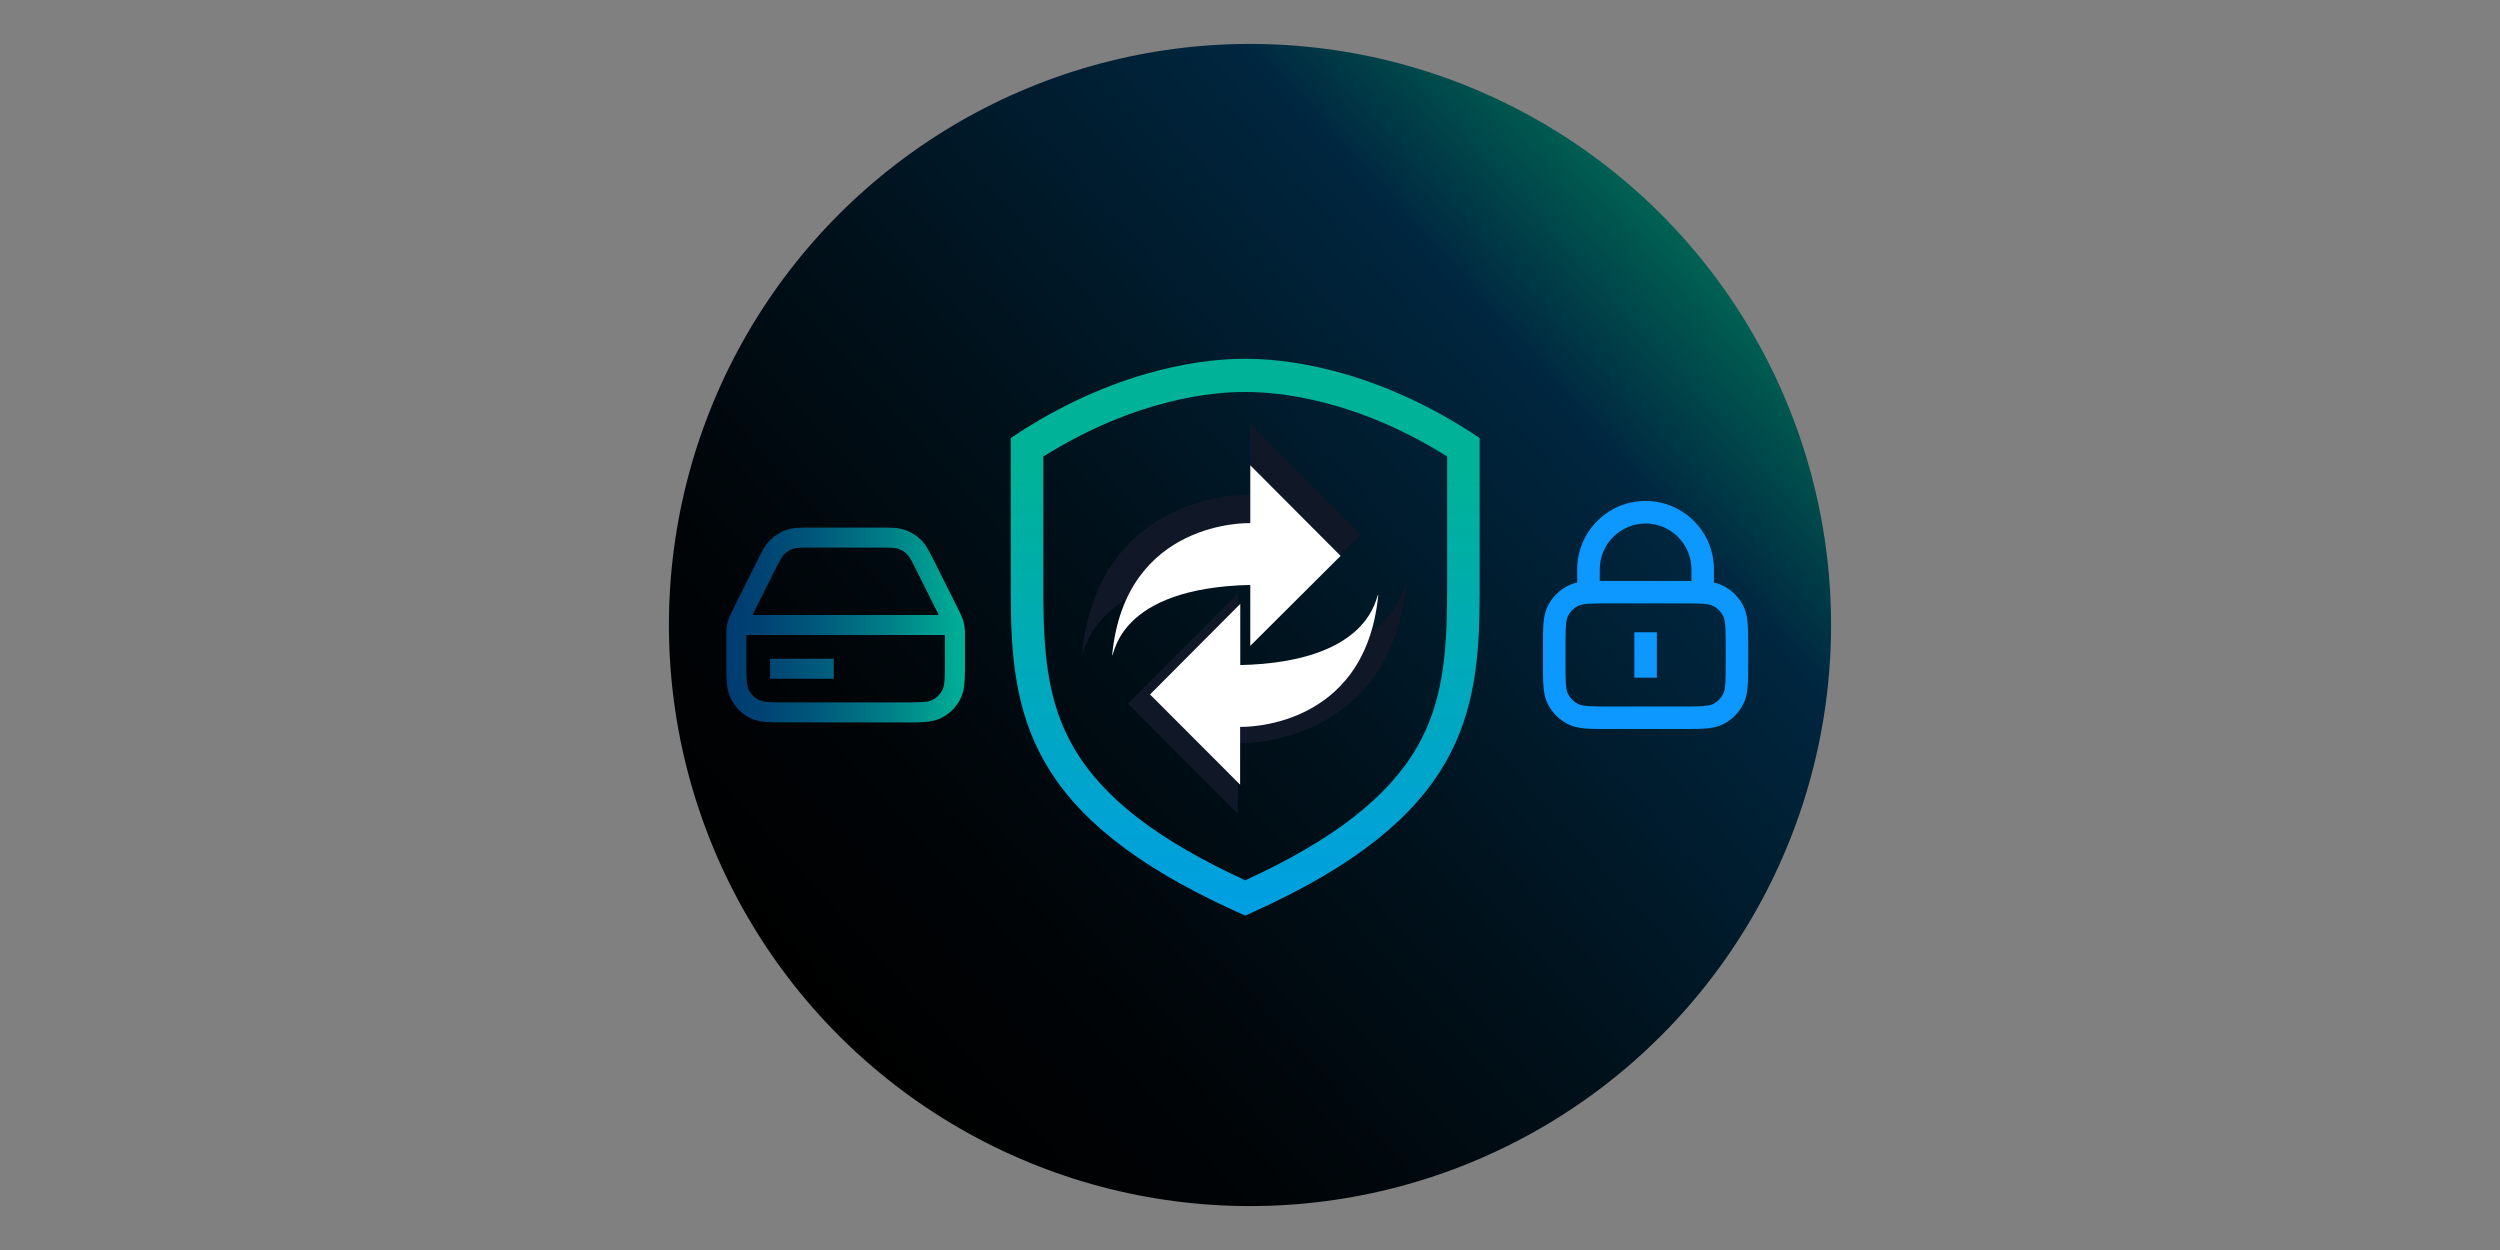
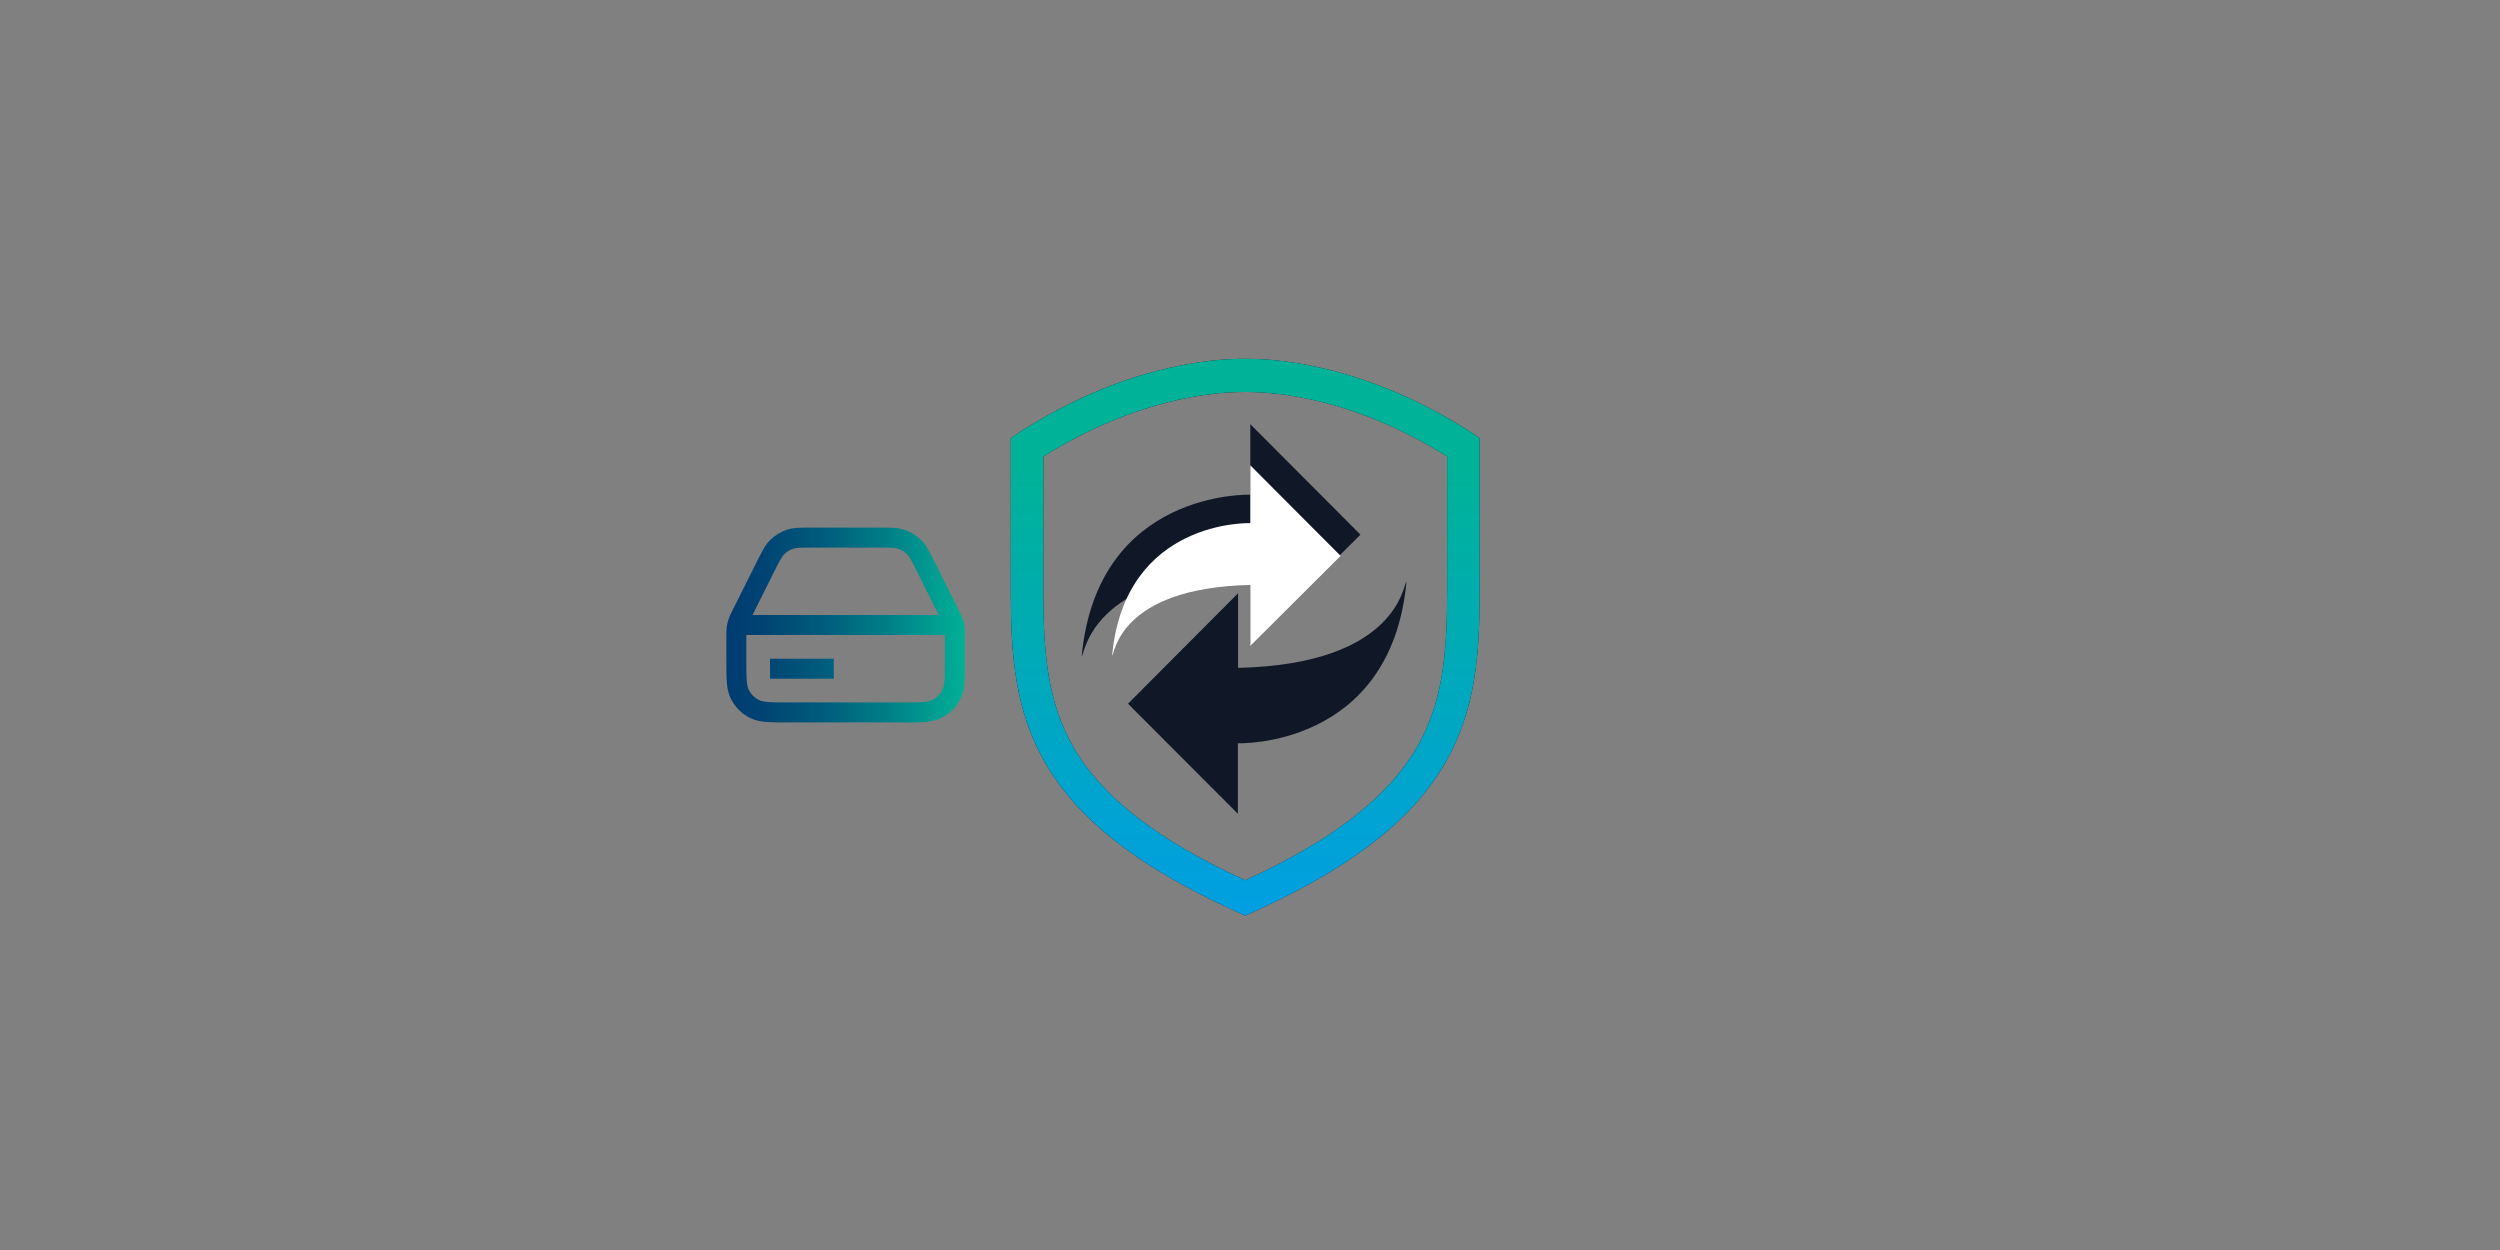
<svg xmlns="http://www.w3.org/2000/svg" id="Layer_1" data-name="Layer 1" viewBox="0 0 1000 500">
  <rect x="0" y="0" width="1000" height="500" fill="#808080" stroke="none" />
  <defs>
    <style>
      .cls-1 {
        fill: url(#linear-gradient-3);
      }

      .cls-2 {
        fill: url(#linear-gradient-2);
      }

      .cls-3 {
        fill: url(#linear-gradient);
      }

      .cls-4 {
        fill: #101828;
      }

      .cls-5 {
        fill: #fff;
      }

      .cls-6 {
        fill: #0d98ff;
      }
    </style>
    <linearGradient id="linear-gradient" x1="672.73" y1="94.47" x2="327.27" y2="405.53" gradientUnits="userSpaceOnUse">
      <stop offset="0" stop-color="#006253" />
      <stop offset=".17" stop-color="#002740" />
      <stop offset=".19" stop-color="#00253d" />
      <stop offset=".53" stop-color="#00111b" />
      <stop offset=".81" stop-color="#000407" />
      <stop offset="1" stop-color="#000" />
    </linearGradient>
    <linearGradient id="linear-gradient-2" x1="498.08" y1="143.53" x2="498.08" y2="366.23" gradientUnits="userSpaceOnUse">
      <stop offset=".2" stop-color="#00b298" />
      <stop offset="1" stop-color="#009fe3" />
    </linearGradient>
    <linearGradient id="linear-gradient-3" x1="290.54" y1="250" x2="385.97" y2="250" gradientUnits="userSpaceOnUse">
      <stop offset="0" stop-color="#003b71" />
      <stop offset=".15" stop-color="#004373" />
      <stop offset=".38" stop-color="#00597b" />
      <stop offset=".67" stop-color="#007e87" />
      <stop offset="1" stop-color="#00b197" />
      <stop offset="1" stop-color="#00b298" />
    </linearGradient>
  </defs>
-   <circle class="cls-3" cx="500" cy="250" r="232.43" />
  <path class="cls-4" d="M587.95,172.64c-41.02-26.26-75.95-29.11-89.04-29.11h-1.64c-13.09,0-48.02,2.85-89.04,29.11l-3.91,2.58v62.08c0,48.96,6.64,89.51,90.14,127.29l3.63,1.64,3.63-1.64c83.49-37.78,90.14-78.34,90.14-127.29v-62.08l-3.91-2.58ZM578.84,237.3c0,25.08-1.99,44.11-11.99,61.5-11.72,20.2-33.52,37.16-68.76,53.33-35.16-16.18-57.12-33.13-68.76-53.33-10-17.39-11.99-36.41-11.99-61.5v-54.7c37.12-23.25,68.18-25.79,79.94-25.79h1.64c11.72,0,42.98,2.54,79.94,25.79v54.7Z" />
  <path class="cls-4" d="M495.23,267.15v-29.85l-44.03,44.19,43.95,44.03v-28.21s61.11,2.11,67.44-64.54c-1.33.23-2.81,32.9-67.44,34.38" />
  <path class="cls-4" d="M544.19,213.86l-44.07-44.19v28.21s-61.11-2.11-67.44,64.54c1.33-.23,2.77-32.9,67.44-34.38v29.73l44.07-43.92Z" />
  <path class="cls-2" d="M587.95,172.64c-41.02-26.26-75.95-29.11-89.04-29.11h-1.64c-13.09,0-48.02,2.85-89.04,29.11l-3.91,2.58v62.08c0,48.96,6.64,89.51,90.14,127.29l3.63,1.64,3.63-1.64c83.49-37.78,90.14-78.34,90.14-127.29v-62.08l-3.91-2.58ZM578.84,237.3c0,25.08-1.99,44.11-11.99,61.5-11.72,20.2-33.52,37.16-68.76,53.33-35.16-16.18-57.12-33.13-68.76-53.33-10-17.39-11.99-36.41-11.99-61.5v-54.7c37.12-23.25,68.18-25.79,79.94-25.79h1.64c11.72,0,42.98,2.54,79.94,25.79v54.7Z" />
  <g>
-     <path class="cls-5" d="M496.11,266.03v-24.47l-36.09,36.22,36.03,36.09v-23.12s50.09,1.73,55.27-52.9c-1.09.19-2.31,26.96-55.27,28.18" />
    <path class="cls-5" d="M536.24,222.35l-36.12-36.22v23.12s-50.09-1.73-55.27,52.9c1.09-.19,2.27-26.96,55.27-28.18v24.37l36.12-35.99Z" />
  </g>
  <path class="cls-1" d="M360.99,288.97h-45.46c-7.97,0-11.98,0-15.64-1.86-3.24-1.65-5.83-4.24-7.48-7.48-1.87-3.66-1.87-7.66-1.87-15.64v-9.04c0-1.97,0-3.05.17-4.23.15-1.04.39-2.08.73-3.08.38-1.13.86-2.1,1.74-3.86l9.47-18.94c2.23-4.46,3.46-6.92,5.51-8.92,1.8-1.76,4.01-3.13,6.4-3.95,2.71-.94,5.46-.94,10.44-.94h26.52c4.99,0,7.73,0,10.44.94,2.38.82,4.6,2.19,6.4,3.95,2.05,2.01,3.28,4.46,5.51,8.92l9.47,18.94c.88,1.76,1.36,2.73,1.74,3.86.34,1,.58,2.04.73,3.09.17,1.18.17,2.26.17,4.23v9.04c0,7.97,0,11.98-1.87,15.64-1.65,3.24-4.24,5.83-7.48,7.48-3.66,1.87-7.67,1.87-15.64,1.87ZM298.54,254c0,.28,0,.6,0,.95v9.04c0,6.49,0,10.06.99,12.01.88,1.73,2.26,3.1,3.98,3.98,1.95.99,5.52.99,12.01.99h45.46c6.49,0,10.06,0,12.01-.99,1.73-.88,3.1-2.26,3.98-3.98.99-1.95.99-5.52.99-12.01v-9.04c0-.35,0-.67,0-.95h-79.43ZM301.01,246h74.49l-8.79-17.58c-1.9-3.81-2.86-5.72-3.95-6.79-.96-.94-2.14-1.67-3.41-2.1-1.44-.5-3.58-.5-7.84-.5h-26.52c-4.25,0-6.39,0-7.83.5-1.27.44-2.45,1.17-3.41,2.1-1.09,1.07-2.05,2.98-3.95,6.79l-8.79,17.58ZM333.51,271.49h-25.49v-8h25.49v8Z" />
-   <path class="cls-6" d="M672.86,291.61h-29.24c-8.38,0-12.59,0-16.49-1.98-3.45-1.76-6.2-4.51-7.96-7.96-1.98-3.89-1.98-8.1-1.98-16.49v-6.39c0-8.38,0-12.59,1.98-16.49,1.76-3.45,4.51-6.2,7.96-7.96,1.19-.61,2.41-1.03,3.76-1.32v-5.3c0-15.08,12.26-27.34,27.34-27.34s27.34,12.26,27.34,27.34v5.3c1.36.29,2.58.71,3.76,1.32,3.45,1.76,6.2,4.51,7.96,7.96,1.98,3.89,1.98,8.1,1.98,16.49v6.39c0,8.38,0,12.59-1.98,16.49-1.76,3.45-4.51,6.2-7.96,7.96-3.89,1.98-8.1,1.98-16.49,1.98ZM643.62,241.36c-6.73,0-10.43,0-12.4,1-1.74.89-3.13,2.28-4.02,4.02-1,1.97-1,5.68-1,12.4v6.39c0,6.73,0,10.43,1,12.4.89,1.74,2.28,3.13,4.02,4.02,1.97,1,5.67,1,12.4,1h29.24c6.73,0,10.43,0,12.4-1,1.74-.89,3.13-2.28,4.02-4.02,1-1.97,1-5.68,1-12.4v-6.39c0-6.73,0-10.43-1-12.4-.89-1.74-2.28-3.13-4.02-4.02-1.97-1-5.67-1-12.4-1h-29.24ZM658.24,209.39c-10.11,0-18.34,8.23-18.34,18.34v4.64c1.14,0,2.38,0,3.72,0h29.24c1.34,0,2.58,0,3.72,0v-4.64c0-10.11-8.23-18.34-18.34-18.34ZM662.74,271.06h-9v-18.14h9v18.14Z" />
</svg>